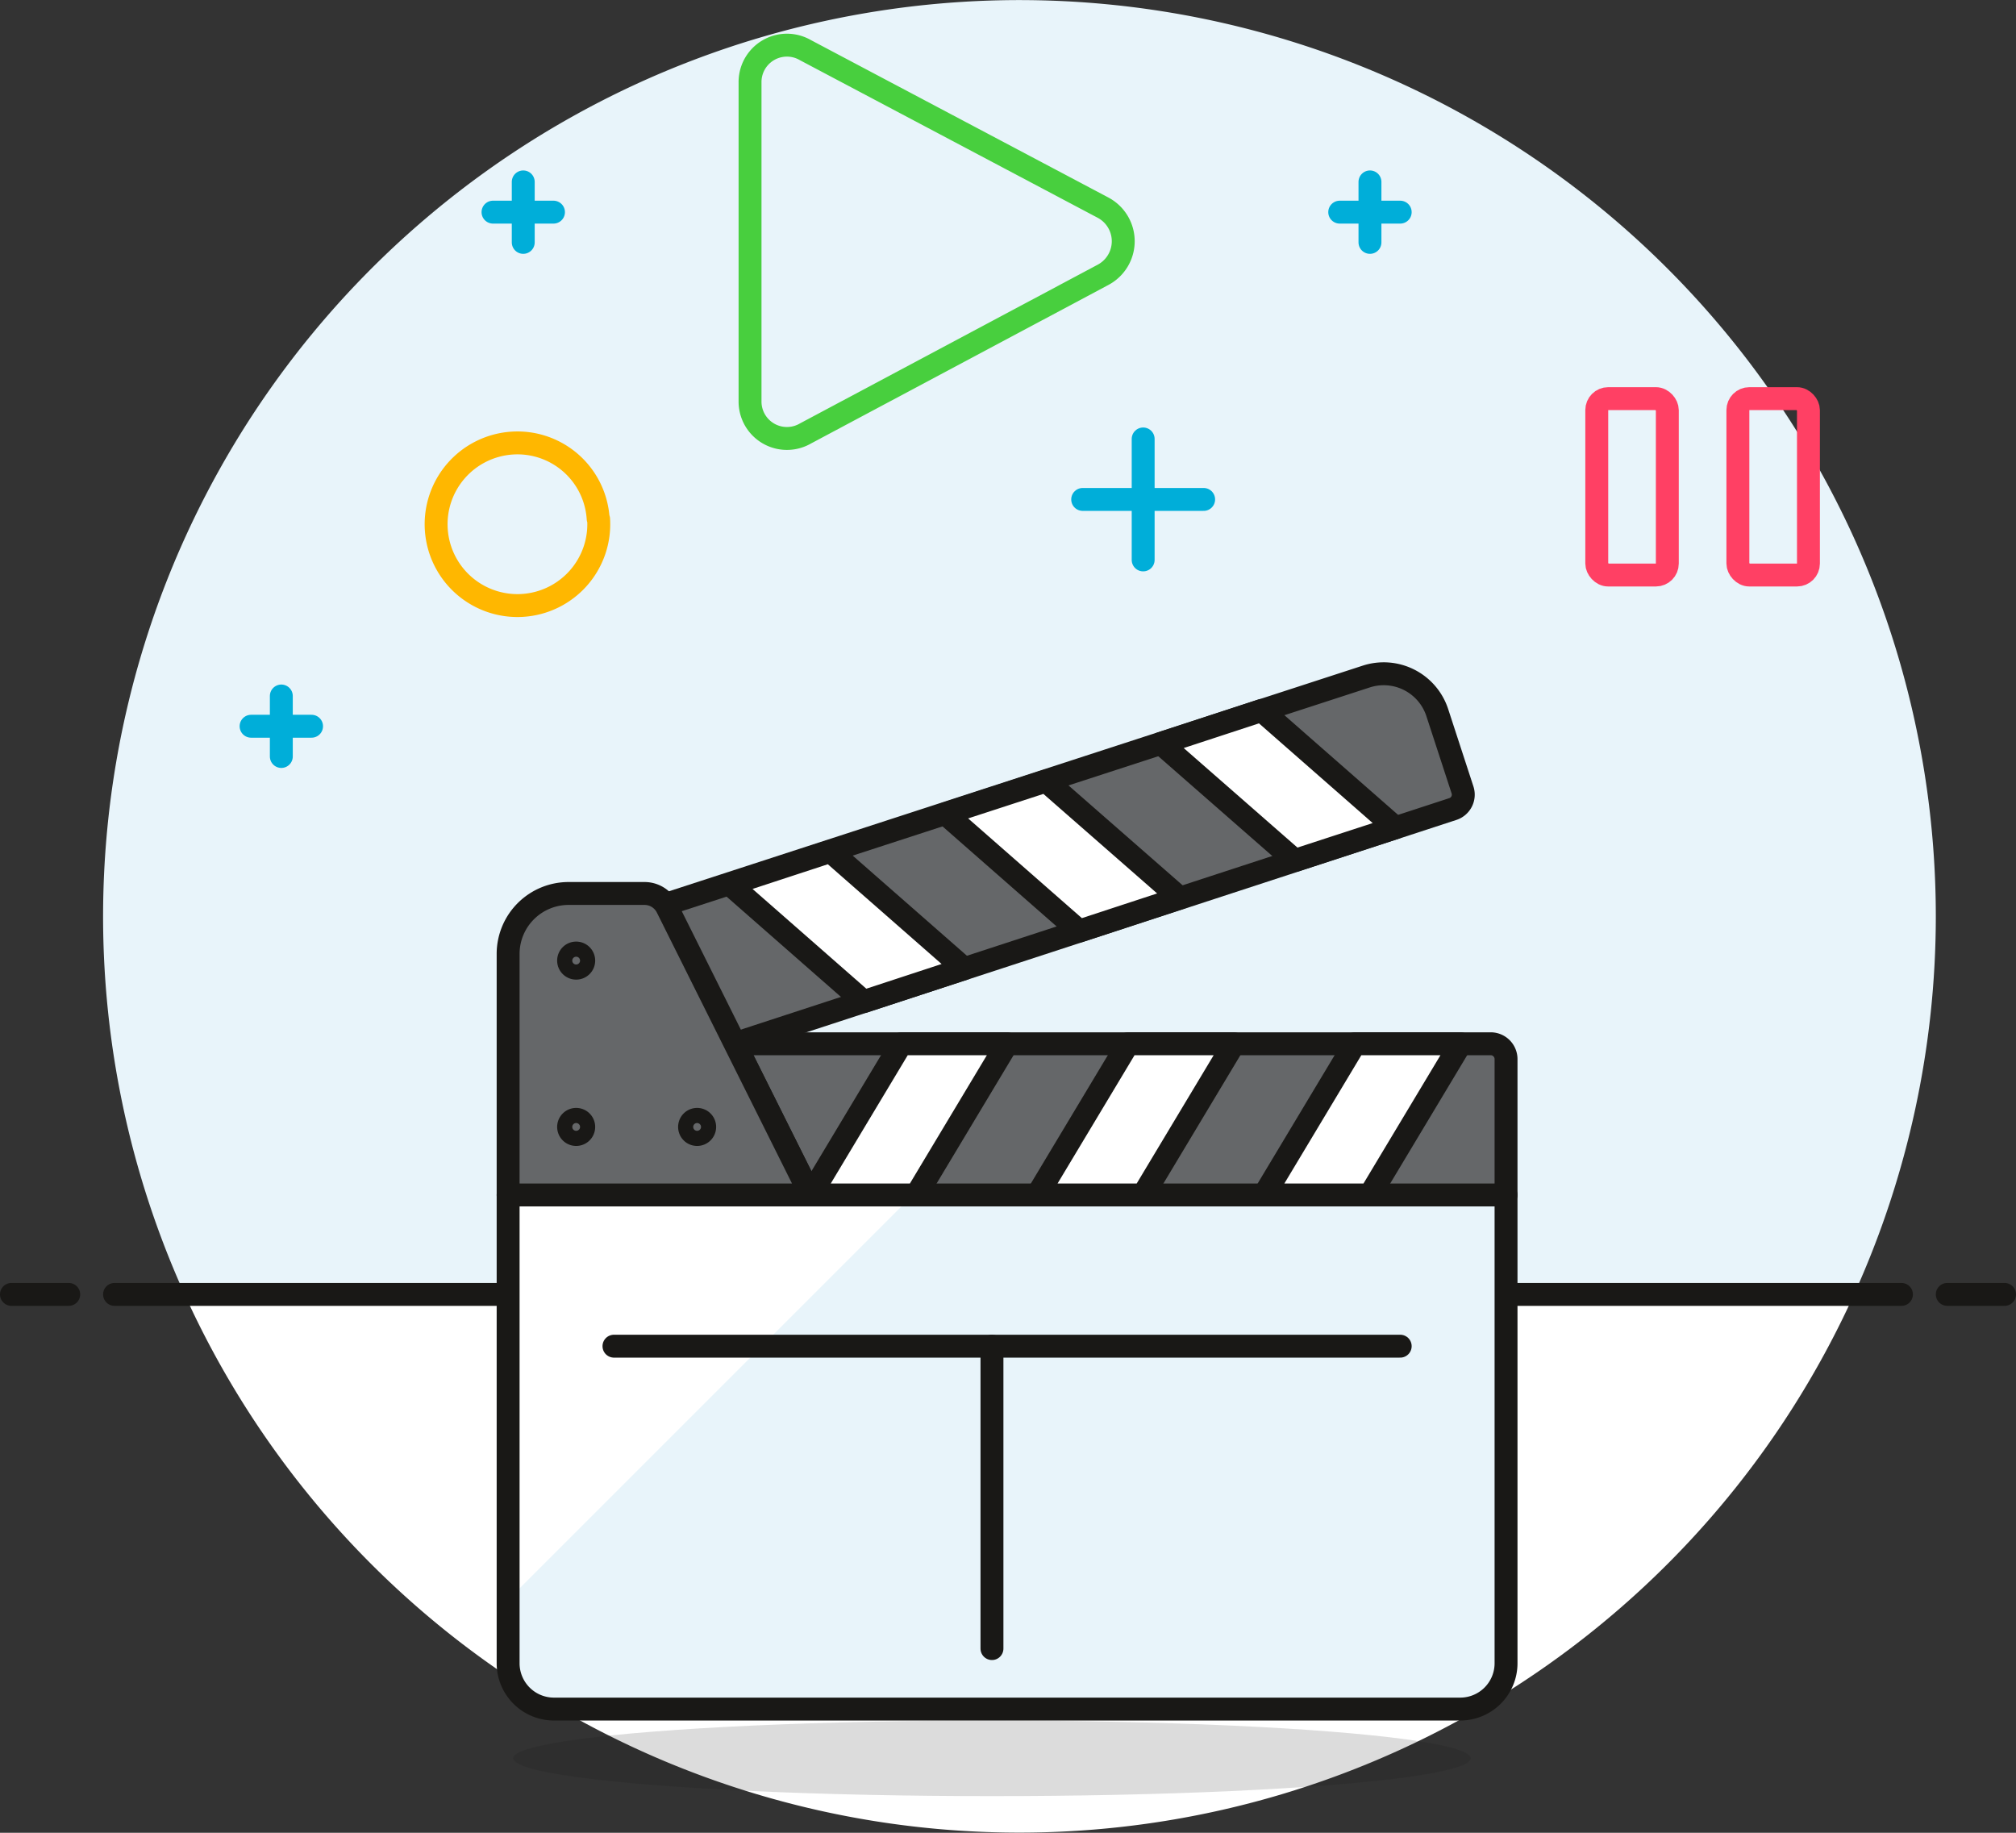
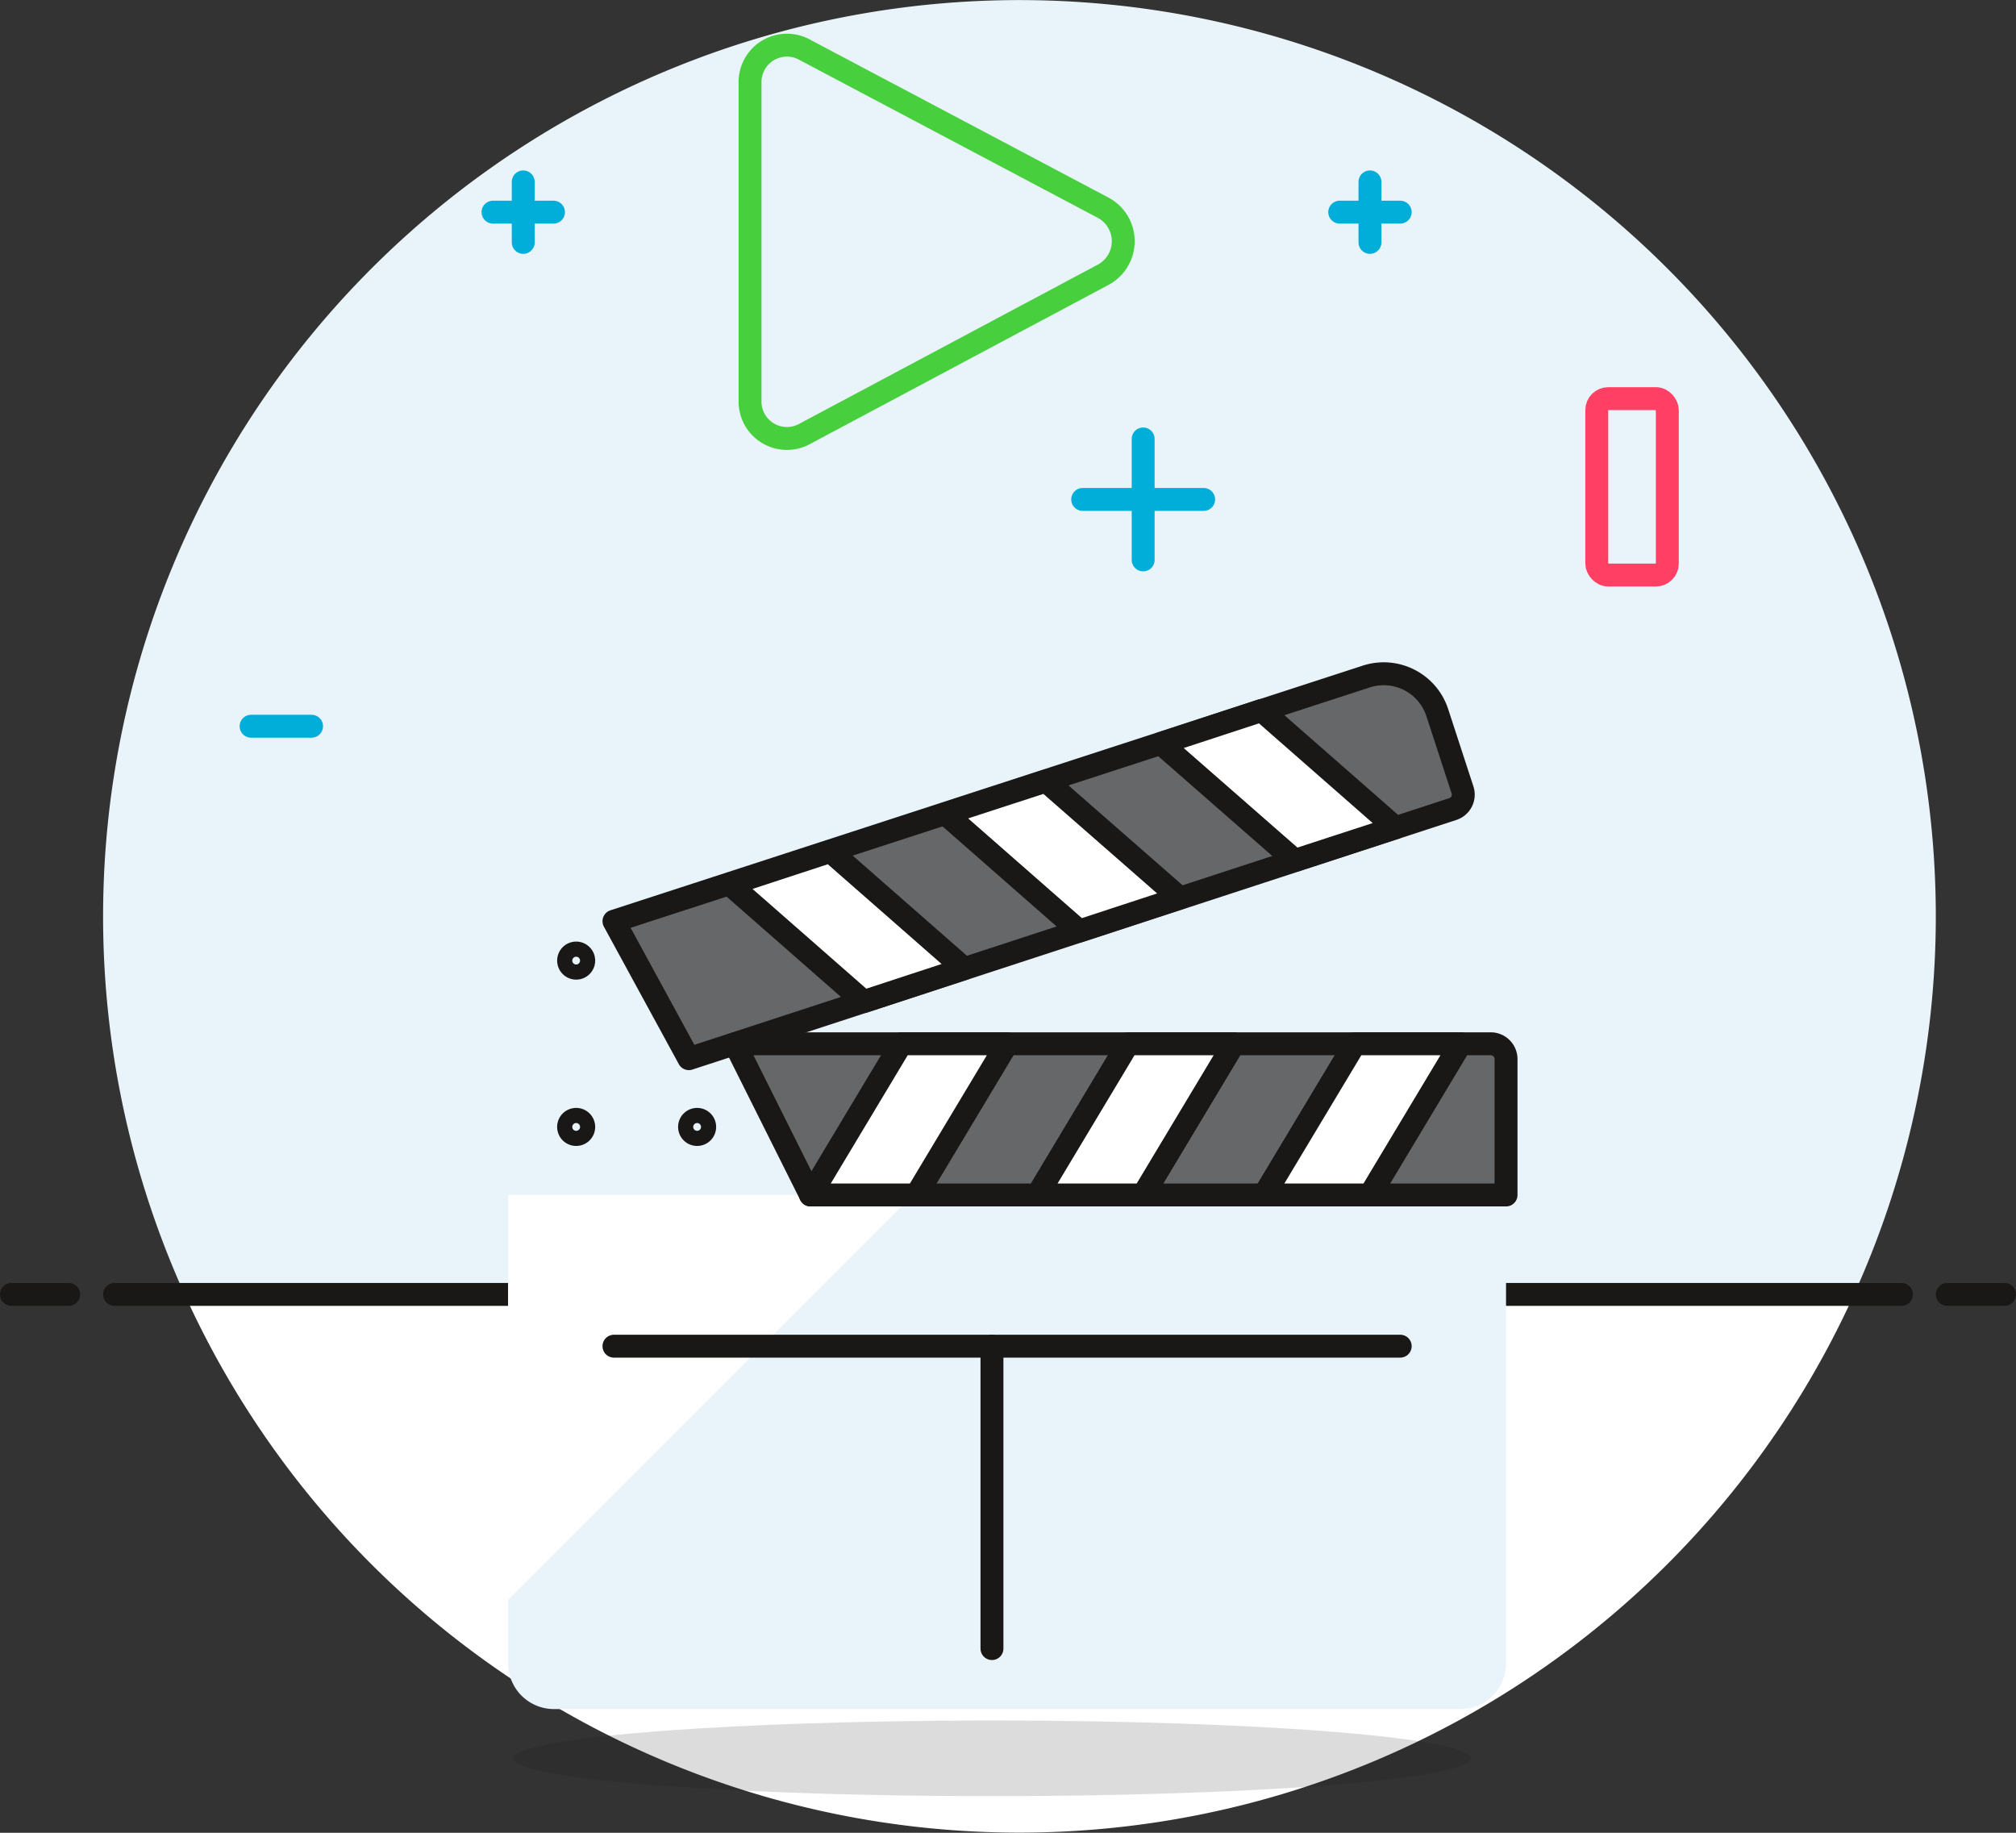
<svg xmlns="http://www.w3.org/2000/svg" id="f8a3c6ff-754c-4459-a1c2-c615d9a72549" data-name="Multicolor" width="88" height="80" viewBox="0 0 88 80">
  <rect x="0" y="0" width="88" height="80" fill="#333333" stroke="none" />
  <defs>
    <style>.a54ad2c8-a93d-4e95-8ac5-867f16e6cc71{fill:#e8f4fa;}.b60672ab-4fa8-4dcf-a86e-ce4853b68cf1,.be67c0d9-6fed-4566-a1c1-ebd353e3d1a7{fill:#fff;}.b0697384-abb3-4cc6-b452-b533b7ecf174,.b573fc30-158c-48b8-bc1f-58d7c1dd0d98,.b7e7f6ed-de77-43ae-b737-590266b17711,.e9f46883-65a9-4c62-a08d-622421ddd4a7,.fdde204b-fdbf-4335-8145-cb75594d5e69{fill:none;}.ad291f77-9df4-4903-9d47-21874ada173a,.be67c0d9-6fed-4566-a1c1-ebd353e3d1a7,.e9f46883-65a9-4c62-a08d-622421ddd4a7{stroke:#191816;}.ad291f77-9df4-4903-9d47-21874ada173a,.b0697384-abb3-4cc6-b452-b533b7ecf174,.b573fc30-158c-48b8-bc1f-58d7c1dd0d98,.b7e7f6ed-de77-43ae-b737-590266b17711,.be67c0d9-6fed-4566-a1c1-ebd353e3d1a7,.e9f46883-65a9-4c62-a08d-622421ddd4a7,.fdde204b-fdbf-4335-8145-cb75594d5e69{stroke-linecap:round;stroke-linejoin:round;}.ad291f77-9df4-4903-9d47-21874ada173a{fill:#656769;}.a6a592bd-270e-4be1-8fe3-09cda95a8aaa{fill:#191816;opacity:0.15;isolation:isolate;}.b573fc30-158c-48b8-bc1f-58d7c1dd0d98{stroke:#00aed9;}.b7e7f6ed-de77-43ae-b737-590266b17711{stroke:#48cf3e;}.b0697384-abb3-4cc6-b452-b533b7ecf174{stroke:#ff4064;}.fdde204b-fdbf-4335-8145-cb75594d5e69{stroke:#ffb700;}</style>
  </defs>
  <g id="fc5648df-1cc4-4b9b-83ac-6b5a81cf3de6" data-name="Background">
    <g id="e8697978-2cd0-422e-8724-1323ccb72b64" data-name="New Symbol 28-6">
      <path class="a54ad2c8-a93d-4e95-8ac5-867f16e6cc71" d="M90.66,56A40,40,0,1,0,14.22,72.5H87.09A40,40,0,0,0,90.66,56Z" transform="translate(-6.16 -16)" />
      <path class="b60672ab-4fa8-4dcf-a86e-ce4853b68cf1" d="M14.22,72.5a40,40,0,0,0,72.87,0Z" transform="translate(-6.16 -16)" />
      <line class="e9f46883-65a9-4c62-a08d-622421ddd4a7" x1="5" y1="56.5" x2="83" y2="56.5" />
      <line class="e9f46883-65a9-4c62-a08d-622421ddd4a7" x1="0.5" y1="56.5" x2="3" y2="56.5" />
      <line class="e9f46883-65a9-4c62-a08d-622421ddd4a7" x1="85" y1="56.5" x2="87.5" y2="56.5" />
    </g>
  </g>
  <g id="fc59a00c-2af6-47ee-bc4a-63d951c6ab48" data-name="Scene">
    <path class="ad291f77-9df4-4903-9d47-21874ada173a" d="M65.8,45.53a2.46,2.46,0,0,1,3.1,1.58h0L70,50.48a.66.66,0,0,1-.41.83h0L36.23,62.21l-3.27-6Z" transform="translate(-6.16 -16)" />
    <polygon class="be67c0d9-6fed-4566-a1c1-ebd353e3d1a7" points="36.25 37.16 31.86 38.6 37.7 43.72 42.09 42.28 36.25 37.16" />
    <polygon class="be67c0d9-6fed-4566-a1c1-ebd353e3d1a7" points="45.66 34.09 41.27 35.52 47.11 40.64 51.5 39.2 45.66 34.09" />
    <polygon class="be67c0d9-6fed-4566-a1c1-ebd353e3d1a7" points="55.07 31.01 50.68 32.45 56.52 37.56 60.91 36.13 55.07 31.01" />
    <ellipse class="a6a592bd-270e-4be1-8fe3-09cda95a8aaa" cx="43.3" cy="76.75" rx="20.9" ry="1.65" />
    <path class="a54ad2c8-a93d-4e95-8ac5-867f16e6cc71" d="M28.34,68.16H71.9V88.6a2,2,0,0,1-2,2H30.34a2,2,0,0,1-2-2V68.16Z" transform="translate(-6.16 -16)" />
    <polygon class="b60672ab-4fa8-4dcf-a86e-ce4853b68cf1" points="22.18 69.83 39.85 52.16 22.18 52.16 22.18 69.83" />
-     <path class="e9f46883-65a9-4c62-a08d-622421ddd4a7" d="M28.34,68.16H71.9V88.6a2,2,0,0,1-2,2H30.34a2,2,0,0,1-2-2V68.16Z" transform="translate(-6.16 -16)" />
    <path class="ad291f77-9df4-4903-9d47-21874ada173a" d="M38.24,61.56l3.3,6.6H71.9V62.22a.67.67,0,0,0-.66-.66h-33Z" transform="translate(-6.16 -16)" />
-     <path class="ad291f77-9df4-4903-9d47-21874ada173a" d="M41.54,68.16H28.34V57.6A2.64,2.64,0,0,1,31,55h3.28a1.1,1.1,0,0,1,1,.61Z" transform="translate(-6.16 -16)" />
    <line class="e9f46883-65a9-4c62-a08d-622421ddd4a7" x1="26.8" y1="58.76" x2="61.12" y2="58.76" />
    <line class="e9f46883-65a9-4c62-a08d-622421ddd4a7" x1="43.3" y1="58.76" x2="43.3" y2="71.96" />
    <polygon class="be67c0d9-6fed-4566-a1c1-ebd353e3d1a7" points="39.34 45.56 43.96 45.56 40 52.16 35.38 52.16 39.34 45.56" />
    <polygon class="be67c0d9-6fed-4566-a1c1-ebd353e3d1a7" points="49.24 45.56 53.86 45.56 49.9 52.16 45.28 52.16 49.24 45.56" />
    <polygon class="be67c0d9-6fed-4566-a1c1-ebd353e3d1a7" points="59.14 45.56 63.76 45.56 59.8 52.16 55.18 52.16 59.14 45.56" />
    <path class="e9f46883-65a9-4c62-a08d-622421ddd4a7" d="M31.64,65.19a.33.33,0,0,1-.33.33h0a.33.33,0,1,1,.33-.33Z" transform="translate(-6.16 -16)" />
    <path class="e9f46883-65a9-4c62-a08d-622421ddd4a7" d="M31.64,57.93a.33.33,0,0,1-.33.33h0a.33.33,0,1,1,0-.66h0A.33.33,0,0,1,31.64,57.93Z" transform="translate(-6.16 -16)" />
    <path class="e9f46883-65a9-4c62-a08d-622421ddd4a7" d="M36.92,65.19a.33.33,0,0,1-.33.33h0a.33.33,0,1,1,.33-.33Z" transform="translate(-6.16 -16)" />
    <line class="b573fc30-158c-48b8-bc1f-58d7c1dd0d98" x1="59.8" y1="10.58" x2="59.8" y2="7.94" />
    <line class="b573fc30-158c-48b8-bc1f-58d7c1dd0d98" x1="58.48" y1="9.26" x2="61.12" y2="9.26" />
    <line class="b573fc30-158c-48b8-bc1f-58d7c1dd0d98" x1="22.84" y1="10.58" x2="22.84" y2="7.94" />
    <line class="b573fc30-158c-48b8-bc1f-58d7c1dd0d98" x1="21.52" y1="9.26" x2="24.16" y2="9.26" />
-     <line class="b573fc30-158c-48b8-bc1f-58d7c1dd0d98" x1="12.28" y1="33.02" x2="12.28" y2="30.38" />
    <line class="b573fc30-158c-48b8-bc1f-58d7c1dd0d98" x1="10.96" y1="31.7" x2="13.6" y2="31.7" />
    <line class="b573fc30-158c-48b8-bc1f-58d7c1dd0d98" x1="49.9" y1="24.44" x2="49.9" y2="19.16" />
    <line class="b573fc30-158c-48b8-bc1f-58d7c1dd0d98" x1="47.26" y1="21.8" x2="52.54" y2="21.8" />
    <path class="b7e7f6ed-de77-43ae-b737-590266b17711" d="M41.32,18.19A1.61,1.61,0,0,0,38.9,19.6V33.51a1.61,1.61,0,0,0,2.42,1.41l13-6.93a1.66,1.66,0,0,0,0-2.92Z" transform="translate(-6.16 -16)" />
    <rect class="b0697384-abb3-4cc6-b452-b533b7ecf174" x="69.7" y="17.4" width="3.08" height="7.7" rx="0.5" />
-     <rect class="b0697384-abb3-4cc6-b452-b533b7ecf174" x="75.86" y="17.4" width="3.08" height="7.7" rx="0.5" />
-     <path class="fdde204b-fdbf-4335-8145-cb75594d5e69" d="M32.29,38.66a3.55,3.55,0,1,1-3.77-3.32h0a3.53,3.53,0,0,1,3.75,3.3Z" transform="translate(-6.16 -16)" />
  </g>
</svg>